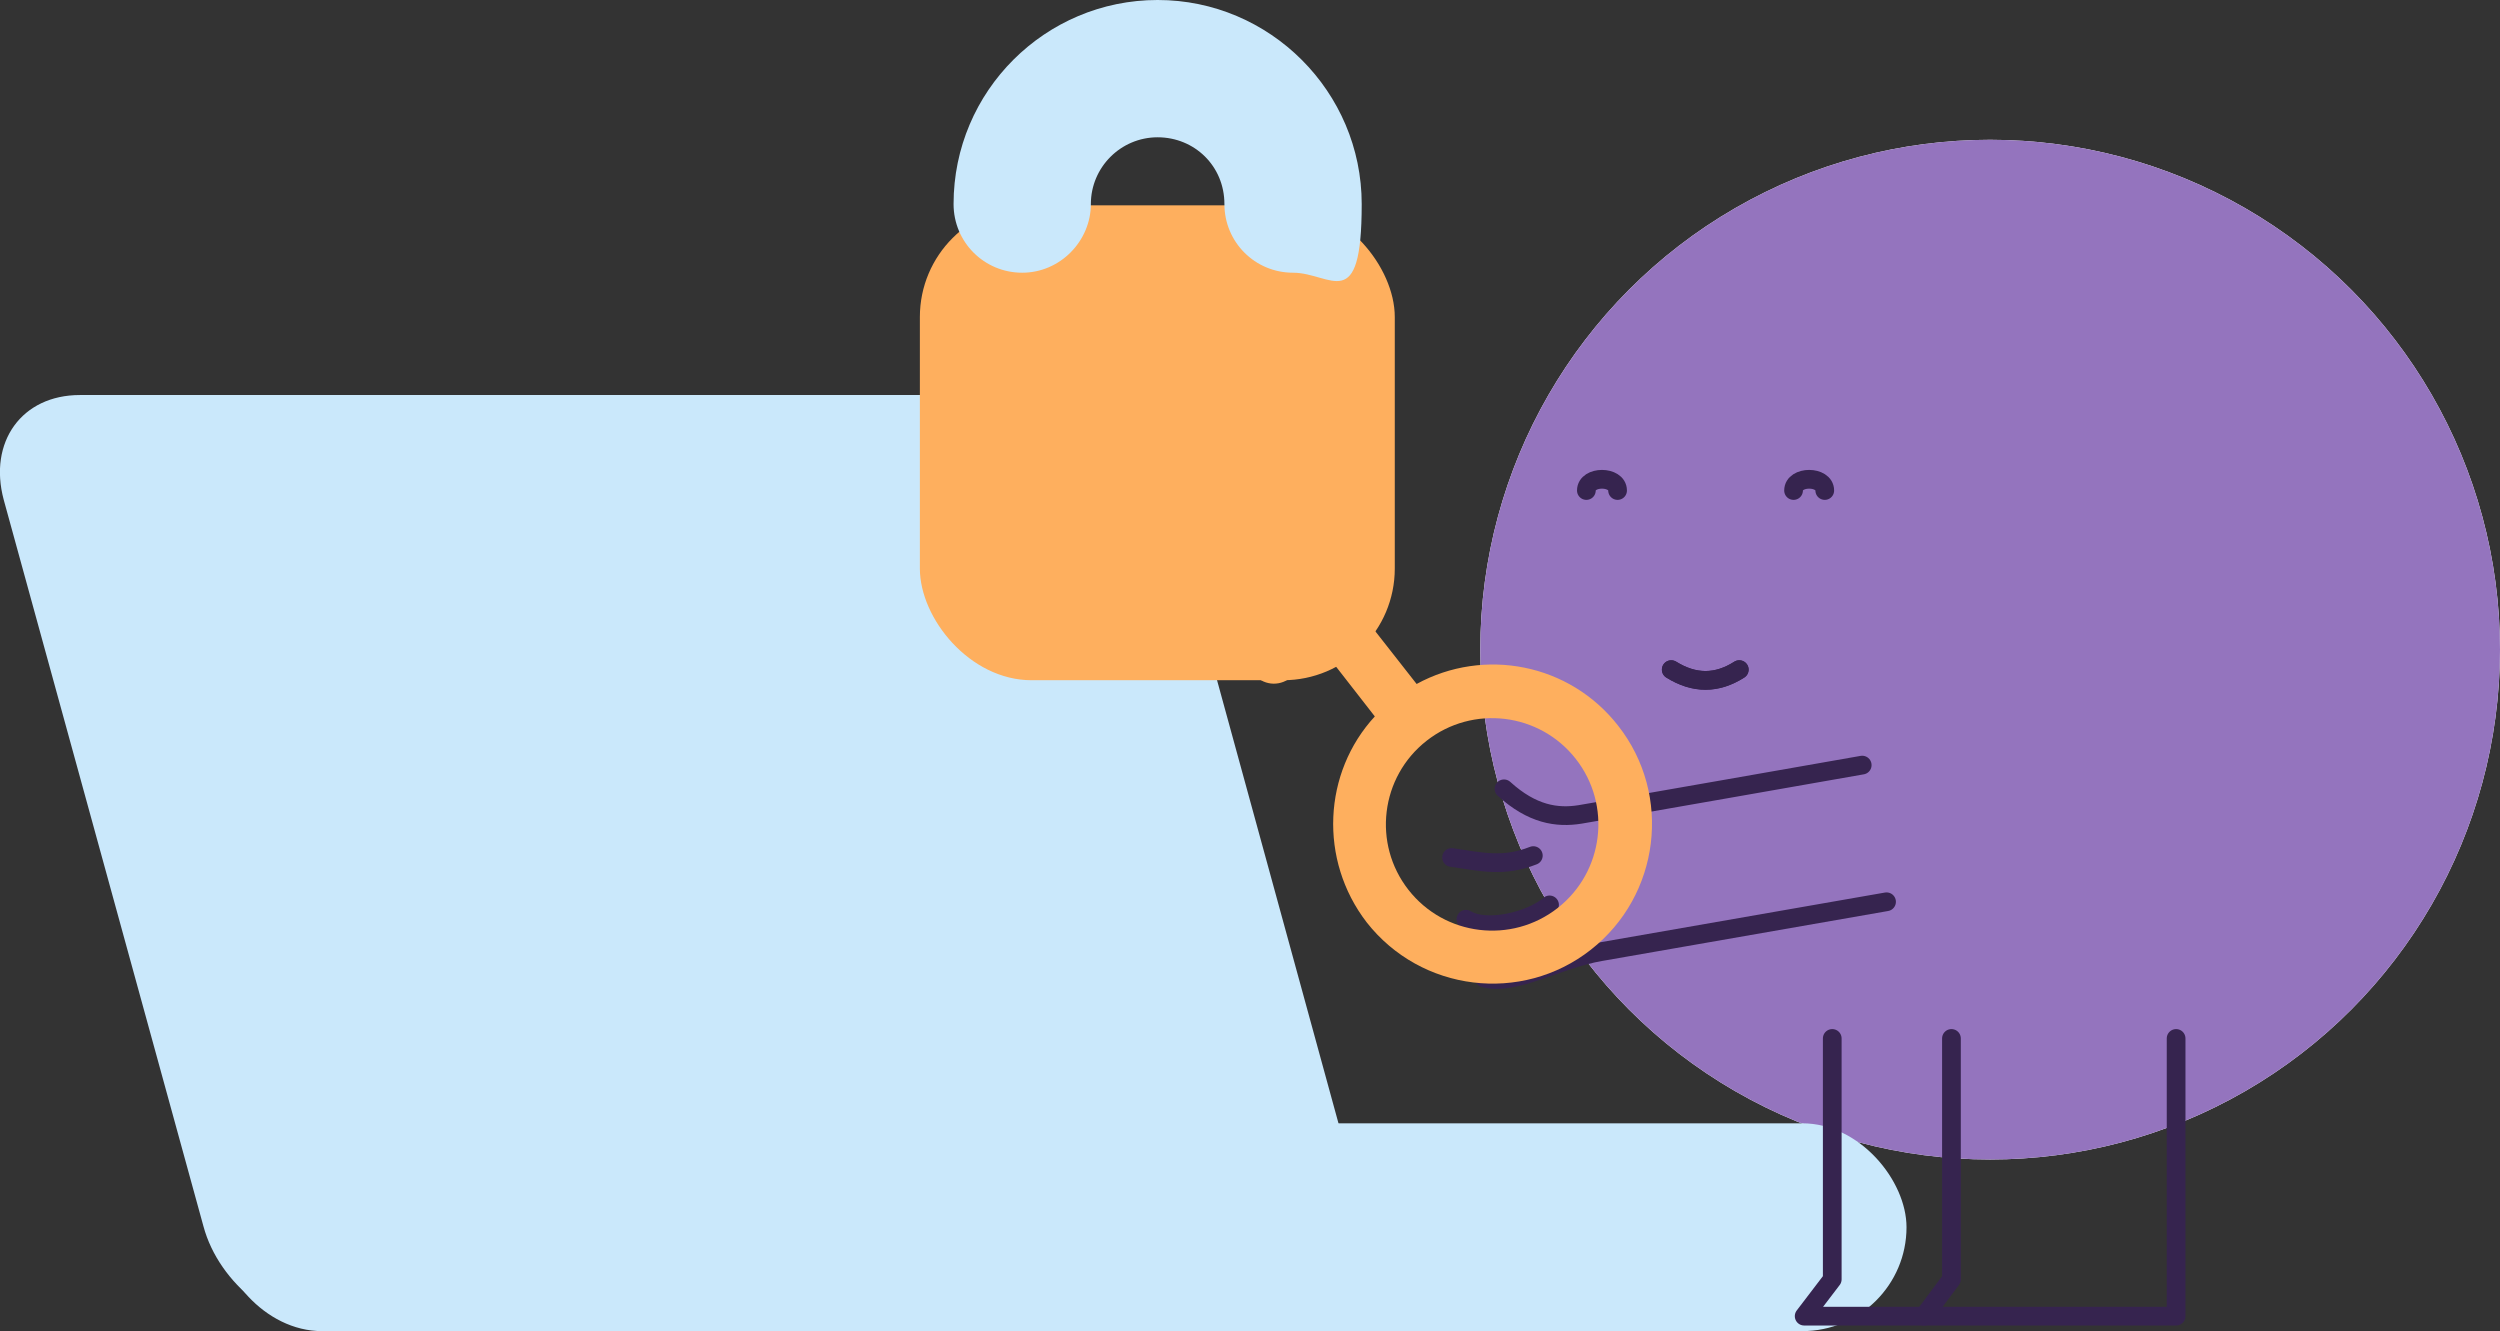
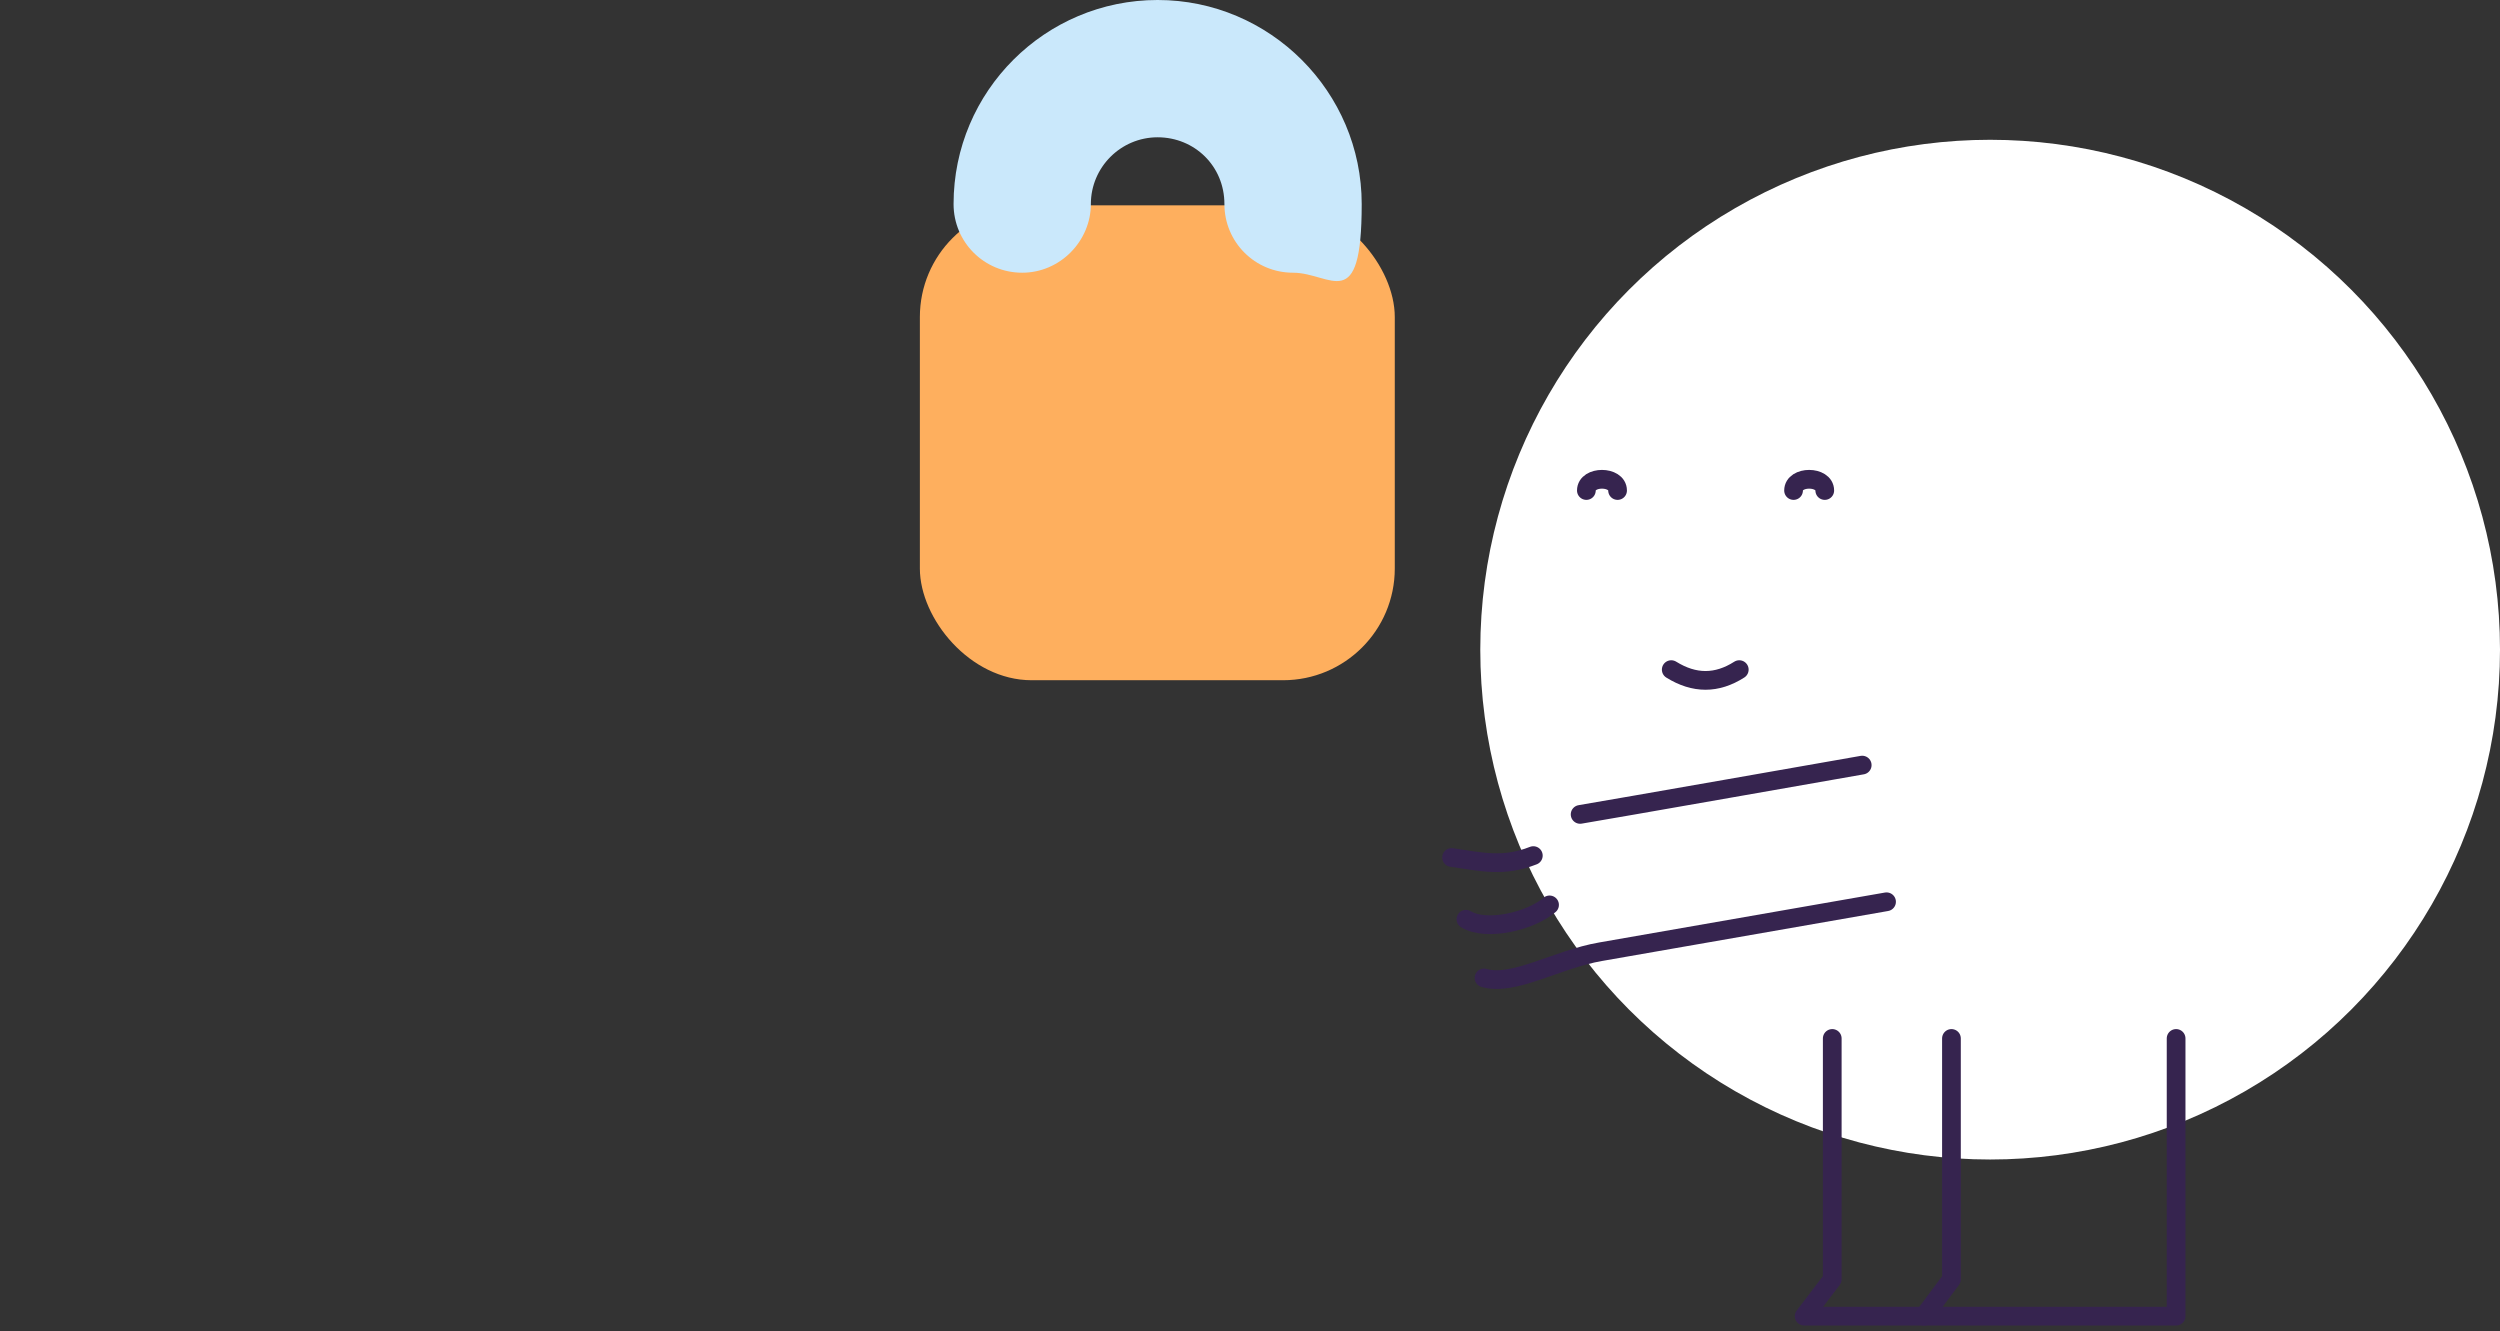
<svg xmlns="http://www.w3.org/2000/svg" version="1.1" viewBox="0 0 400.6 213.3">
  <rect x="0" y="0" width="400.6" height="213.3" fill="#333333" stroke="none" />
  <defs>
    <style>
      .st0, .st1 {
        fill: #cae8fb;
      }

      .st2 {
        fill: #9474be;
      }

      .st2, .st3, .st1, .st4 {
        mix-blend-mode: multiply;
      }

      .st5 {
        isolation: isolate;
      }

      .st6 {
        fill: #fff;
      }

      .st7 {
        fill: none;
        stroke: #36244f;
        stroke-linecap: round;
        stroke-linejoin: round;
        stroke-width: 3px;
      }

      .st4 {
        fill: #feaf5e;
      }
    </style>
  </defs>
  <g class="st5">
    <g id="Layer_1">
      <g>
        <circle class="st6" cx="318.9" cy="104.1" r="81.7" />
-         <circle class="st2" cx="318.9" cy="104.1" r="81.7" />
        <g>
-           <rect class="st1" x="34.9" y="180" width="270.6" height="33.3" rx="16.7" ry="16.7" />
-           <path class="st1" d="M12.8,63.3h152.9c9.3,0,18.9,7.5,21.4,16.8l31.9,116.4c2.5,9.3-2.9,16.8-12.2,16.8H54c-9.3,0-18.9-7.5-21.4-16.8L.6,80.1c-2.5-9.3,2.9-16.8,12.2-16.8Z" />
-         </g>
+           </g>
        <rect class="st4" x="147.4" y="32.9" width="76.1" height="76.1" rx="17.9" ry="17.9" />
        <g class="st3">
          <path class="st0" d="M207.2,43.7c-6.1,0-11-4.9-11-11s-4.8-10.7-10.7-10.7-10.7,4.8-10.7,10.7-4.9,11-11,11-11-4.9-11-11c0-18.1,14.7-32.7,32.7-32.7s32.7,14.7,32.7,32.7-4.9,11-11,11Z" />
        </g>
        <g>
          <path class="st7" d="M302.3,144.5l-45.8,8c-7,1.2-14,5.6-18.7,4.2" />
-           <path class="st7" d="M298.4,122.6s-41.5,7.3-45.2,7.9c-3.7.6-7.7,0-12.2-4.1" />
+           <path class="st7" d="M298.4,122.6s-41.5,7.3-45.2,7.9" />
          <path class="st7" d="M245.7,137.1c-4.8,1.9-8.3,1-13.1.3" />
          <path class="st7" d="M248.3,145c-3,2.6-10.1,4.3-13.4,2.3" />
        </g>
        <g>
          <polyline class="st7" points="348.7 166.4 348.7 210.9 308.3 210.9 312.7 205 312.7 166.4" />
          <polyline class="st7" points="308.3 210.9 289.1 210.9 293.6 205 293.6 166.4" />
        </g>
-         <path class="st4" d="M198.5,80.1c-1.9,1.5-2.2,4.1-.7,6l1.9,2.5-5.4,4.2c-1.9,1.5-2.2,4.1-.7,6s4.1,2.2,6,.7l5.4-4.2,1.9,2.4-5.4,4.2c-1.9,1.5-2.2,4.1-.7,6,1.5,1.9,4.1,2.2,6,.7l5.4-4.2,8.1,10.4c-8.3,9-9,23-1.3,33,8.7,11.1,24.8,13.1,35.9,4.4,11.1-8.7,13.1-24.8,4.4-35.9-7.8-10-21.5-12.6-32.3-6.7l-22.5-28.7c-1.5-1.9-4.1-2.2-6-.7ZM228.6,118.7c7.4-5.8,18.1-4.5,23.9,2.9,5.8,7.4,4.5,18.1-2.9,23.9-7.4,5.8-18.1,4.5-23.9-2.9-5.8-7.4-4.5-18.1,2.9-23.9Z" />
        <g>
          <g>
-             <path class="st7" d="M278.7,107.3c-3.6,2.3-7.2,2.3-10.9,0" />
            <path class="st7" d="M278.7,107.3c-3.6,2.3-7.2,2.3-10.9,0" />
          </g>
          <g>
            <path class="st7" d="M287.4,78.6c0-2.4,5-2.4,5,0" />
            <path class="st7" d="M254.2,78.6c0-2.4,5-2.4,5,0" />
          </g>
        </g>
      </g>
    </g>
  </g>
</svg>